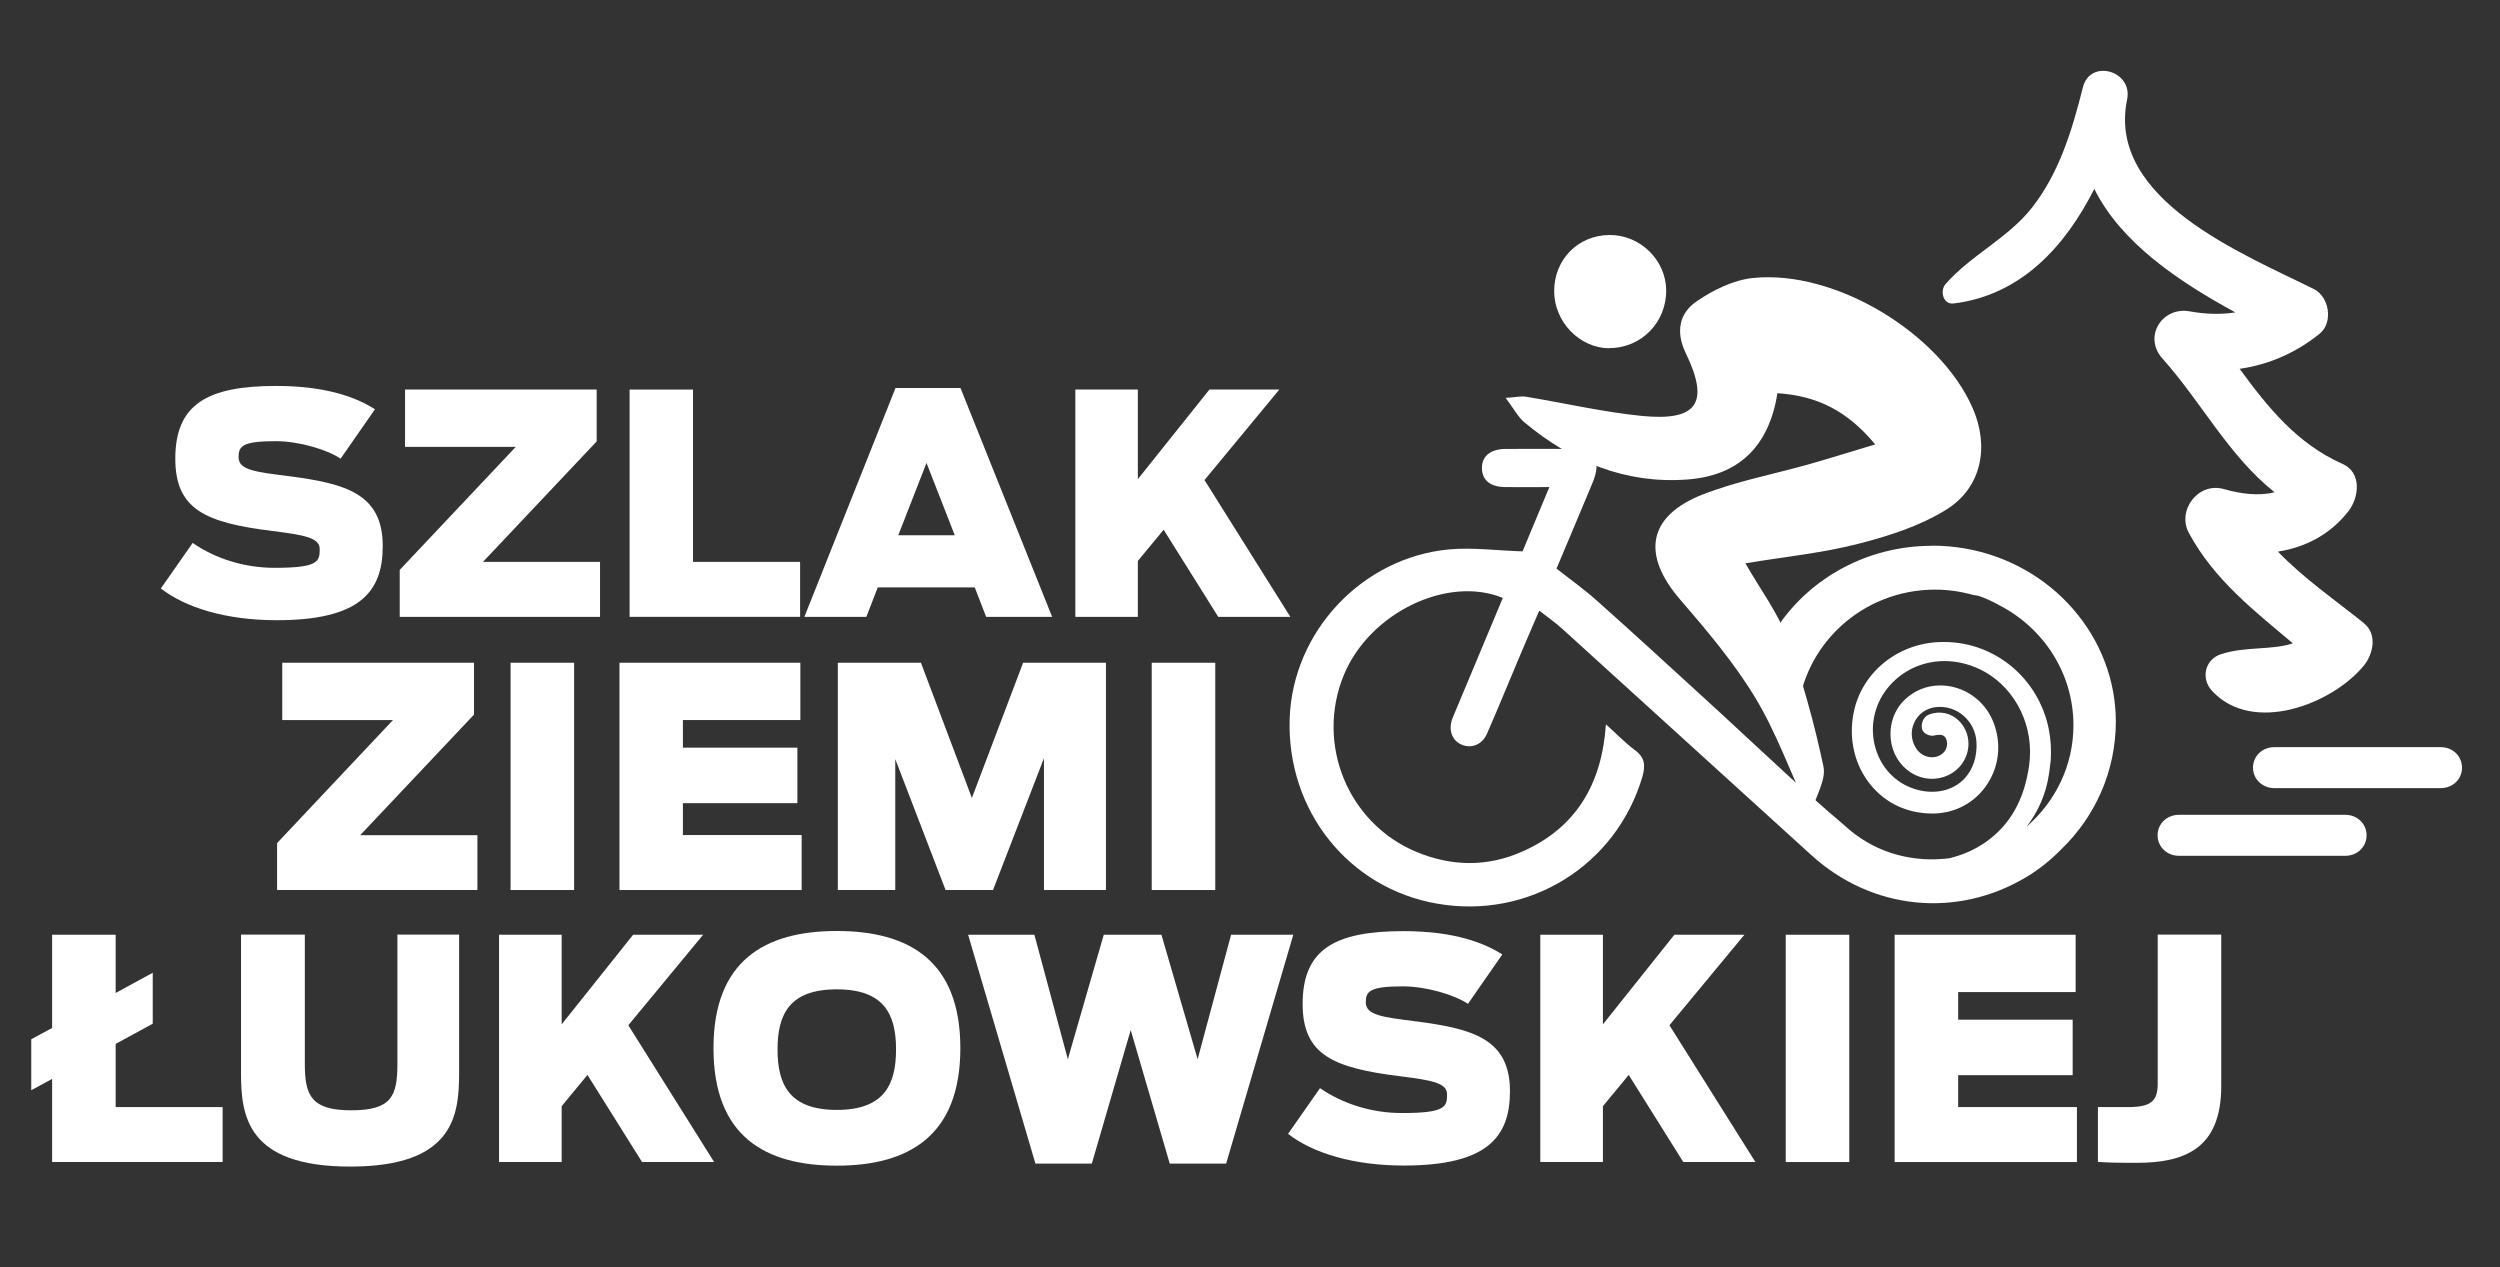
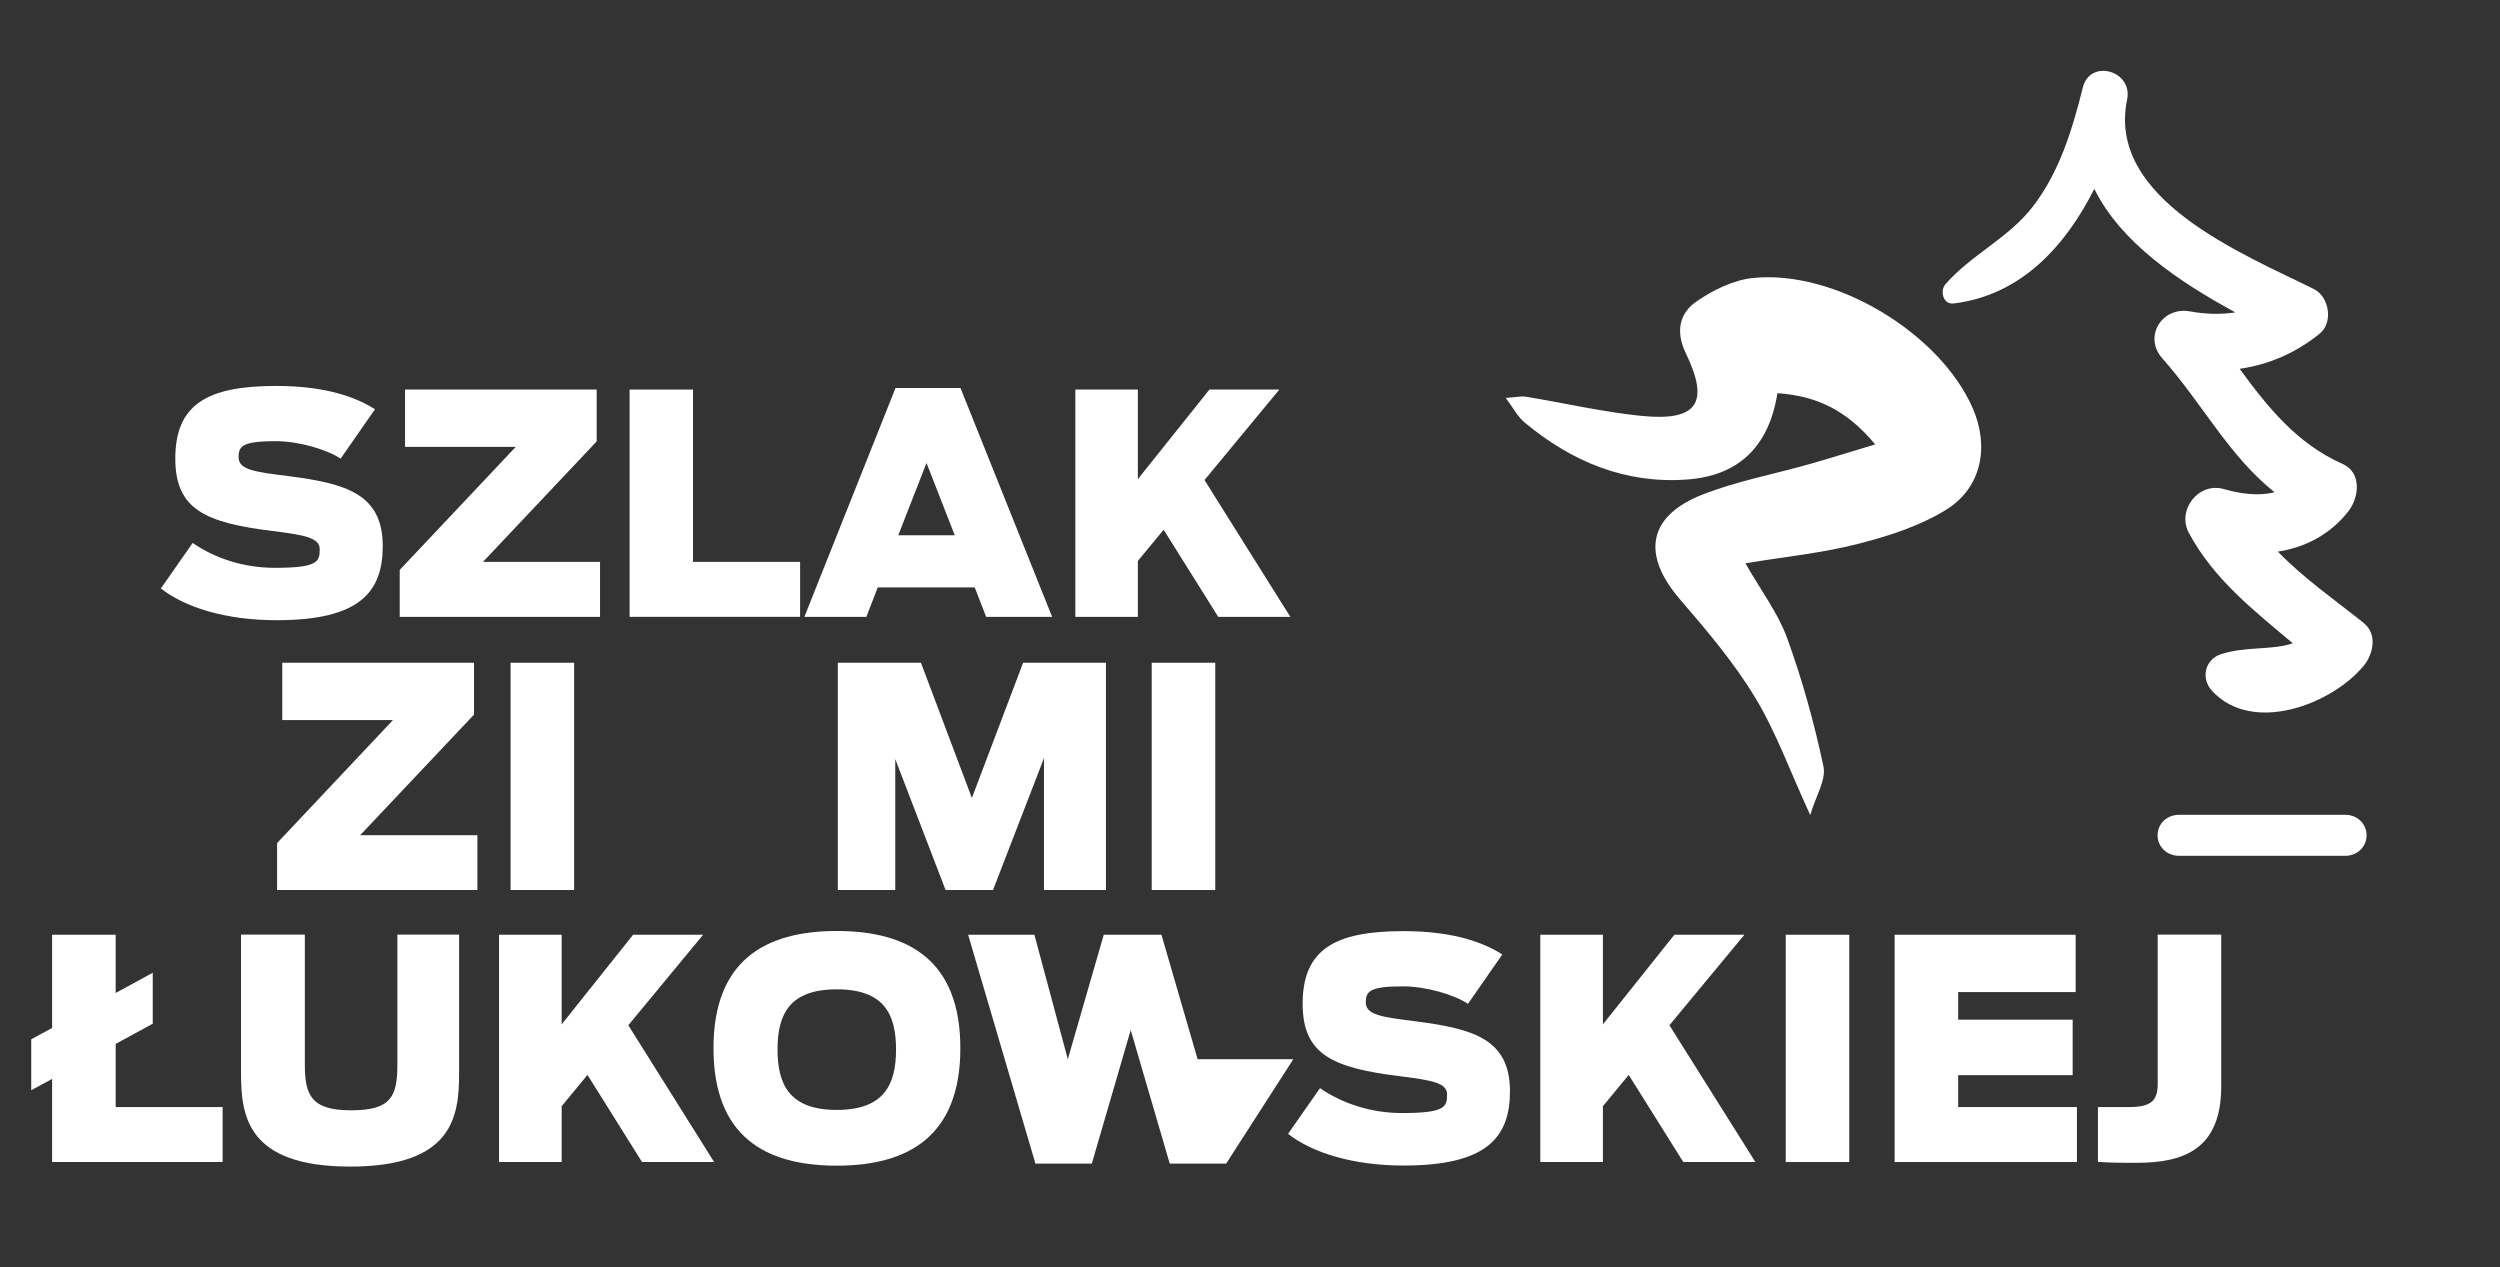
<svg xmlns="http://www.w3.org/2000/svg" width="144" height="73" viewBox="0 0 144 73" fill="none">
  <rect x="0" y="0" width="144" height="73" fill="#333333" stroke="none" />
  <g clip-path="url(#clip0_3176_18787)">
    <path d="M136.158 35.889C134.441 34.522 132.678 33.297 131.207 31.774C132.775 31.527 134.224 30.795 135.277 29.436C135.882 28.652 136.054 27.218 134.926 26.718C132.32 25.568 130.617 23.454 129.004 21.244C130.662 21.005 132.23 20.34 133.612 19.22C134.411 18.578 134.164 17.091 133.283 16.651C129.213 14.627 121.327 11.483 122.522 5.732C122.865 4.074 120.393 3.365 119.975 5.03C119.363 7.465 118.623 9.937 117.055 11.946C115.658 13.731 113.537 14.679 112.066 16.36C111.73 16.74 111.909 17.554 112.529 17.48C116.405 17.009 118.967 14.186 120.632 10.878C122.163 13.977 125.471 16.203 128.757 17.995C127.891 18.129 126.995 18.092 126.136 17.935C124.538 17.644 123.433 19.392 124.553 20.646C126.838 23.215 128.377 26.255 131.013 28.353C130.087 28.592 129.026 28.435 128.108 28.174C126.614 27.741 125.382 29.399 126.076 30.691C127.533 33.409 129.9 35.224 132.066 37.054C130.863 37.464 129.355 37.218 127.928 37.681C127.002 37.98 126.748 39.085 127.421 39.802C129.743 42.311 134.291 40.593 136.151 38.346C136.696 37.688 136.95 36.531 136.166 35.904" fill="white" />
    <path d="M9.261 33.902L11.098 31.273C12.405 32.177 14.07 32.707 15.818 32.707C18.312 32.707 18.416 32.356 18.416 31.632C18.416 30.975 17.55 30.818 15.698 30.586C11.867 30.108 10.097 29.369 10.097 26.419C10.097 23.29 11.934 22.23 15.907 22.23C18.894 22.23 20.605 22.939 21.598 23.574L19.619 26.419C18.857 25.904 17.236 25.411 15.877 25.411C13.973 25.411 13.741 25.695 13.741 26.329C13.741 27.069 14.675 27.181 16.639 27.427C19.91 27.853 22.046 28.436 22.046 31.453C22.046 34.119 20.702 35.724 15.937 35.724C13.024 35.724 10.687 35 9.275 33.902" fill="white" />
    <path d="M23.024 32.827L29.708 25.739H23.33V22.439H34.368V25.426L27.819 32.364H34.562V35.53H23.024V32.827Z" fill="white" />
    <path d="M36.265 22.439H39.917V32.364H46.086V35.53H36.265V22.439Z" fill="white" />
    <path d="M54.995 30.833L53.367 26.666L51.739 30.833H54.987H54.995ZM51.597 22.349H55.324L60.603 35.53H56.802L56.145 33.835H50.559L49.902 35.53H46.332L51.582 22.349H51.597Z" fill="white" />
    <path d="M67.026 30.512L65.54 32.311V35.53H61.94V22.439H65.54V27.599L69.662 22.439H73.688L69.379 27.651L74.323 35.53H70.17L67.026 30.512Z" fill="white" />
    <path d="M1.8 59.861L3.002 59.211V53.842H6.662V57.195L8.798 56.03V58.965L6.662 60.13V63.767H12.823V66.933H3.002V62.146L1.8 62.796V59.861Z" fill="white" />
    <path d="M13.883 61.788V53.834H17.558V61.288C17.558 63.072 17.909 63.954 20.224 63.954C22.539 63.954 22.89 63.155 22.89 61.288V53.834H26.445V61.788C26.445 64.245 26.146 67.195 20.171 67.195C14.197 67.195 13.883 64.245 13.883 61.788Z" fill="white" />
    <path d="M33.838 61.915L32.352 63.715V66.933H28.745V53.842H32.352V59.002L36.467 53.842H40.5L36.191 59.054L41.134 66.933H36.982L33.838 61.915Z" fill="white" />
    <path d="M41.097 60.376C41.097 55.343 44.047 53.625 48.199 53.625C52.352 53.625 55.316 55.335 55.316 60.376C55.316 65.417 52.352 67.142 48.199 67.142C44.047 67.142 41.097 65.432 41.097 60.376ZM51.612 60.451C51.612 58.42 50.925 56.986 48.199 56.986C45.474 56.986 44.786 58.42 44.786 60.451C44.786 62.482 45.481 63.931 48.199 63.931C50.918 63.931 51.612 62.482 51.612 60.451Z" fill="white" />
-     <path d="M55.764 53.842H59.581L61.507 61.011L63.576 53.842H66.899L68.983 61.011L70.91 53.842H74.494L70.626 67.023H67.377L65.129 59.331L62.889 67.023H59.64L55.764 53.842Z" fill="white" />
+     <path d="M55.764 53.842H59.581L61.507 61.011L63.576 53.842H66.899L68.983 61.011H74.494L70.626 67.023H67.377L65.129 59.331L62.889 67.023H59.64L55.764 53.842Z" fill="white" />
    <path d="M74.196 65.305L76.033 62.677C77.34 63.58 79.005 64.111 80.752 64.111C83.247 64.111 83.351 63.76 83.351 63.035C83.351 62.378 82.485 62.221 80.633 61.99C76.802 61.512 75.032 60.772 75.032 57.822C75.032 54.693 76.869 53.633 80.842 53.633C83.829 53.633 85.54 54.342 86.533 54.977L84.554 57.822C83.792 57.307 82.164 56.814 80.805 56.814C78.9 56.814 78.669 57.098 78.669 57.733C78.669 58.472 79.61 58.584 81.567 58.831C84.838 59.256 86.974 59.839 86.974 62.856C86.974 65.522 85.629 67.135 80.857 67.135C77.945 67.135 75.607 66.411 74.196 65.313" fill="white" />
    <path d="M93.814 61.915L92.328 63.715V66.933H88.721V53.842H92.328V59.002L96.443 53.842H100.476L96.159 59.054L101.11 66.933H96.958L93.814 61.915Z" fill="white" />
    <path d="M106.518 53.842H102.858V66.933H106.518V53.842Z" fill="white" />
    <path d="M109.131 53.842H119.557V57.143H112.791V58.733H119.385V61.93H112.791V63.767H119.631V66.933H109.131V53.842Z" fill="white" />
    <path d="M120.834 63.767H122.604C123.926 63.767 124.284 63.394 124.284 62.423V53.834H127.943V62.565C127.943 66.202 125.785 66.978 123.067 66.978C121.685 66.978 121.491 66.963 120.841 66.926V63.76L120.834 63.767Z" fill="white" />
    <path d="M135.098 49.294H125.501C124.829 49.294 124.277 48.786 124.277 48.114C124.277 47.442 124.822 46.934 125.501 46.934H135.098C135.77 46.934 136.315 47.442 136.315 48.114C136.315 48.786 135.77 49.294 135.098 49.294Z" fill="white" />
-     <path d="M140.594 45.396H130.998C130.326 45.396 129.773 44.888 129.773 44.216C129.773 43.544 130.318 43.036 130.998 43.036H140.594C141.267 43.036 141.812 43.544 141.812 44.216C141.812 44.888 141.267 45.396 140.594 45.396Z" fill="white" />
    <path d="M15.96 48.562L22.636 41.475H16.258V38.174H27.303V41.161L20.747 48.106H27.498V51.265H15.96V48.562Z" fill="white" />
    <path d="M33.069 38.174H29.409V51.265H33.069V38.174Z" fill="white" />
-     <path d="M35.683 38.174H46.101V41.475H39.335V43.065H45.929V46.262H39.335V48.099H46.175V51.265H35.683V38.174Z" fill="white" />
    <path d="M48.259 38.174H53.046L55.981 45.963L58.931 38.174H63.703V51.265H60.133V43.67L57.198 51.265H54.465L51.567 43.723V51.265H48.259V38.174Z" fill="white" />
    <path d="M69.999 38.174H66.339V51.265H69.999V38.174Z" fill="white" />
-     <path d="M111.29 31.438C107.571 31.438 104.307 33.275 102.418 36.053C102.455 36.053 102.492 36.053 102.522 36.053C102.149 36.934 101.805 37.763 101.454 38.592C101.141 39.324 101.208 39.899 101.925 40.384C101.94 40.392 101.947 40.407 101.962 40.414C102.455 40.705 103.112 40.989 103.538 41.161C103.851 37.136 107.279 33.962 111.469 33.962C112.223 33.962 112.955 34.074 113.65 34.268C113.754 34.283 113.859 34.298 113.963 34.32C114.374 34.462 114.77 34.641 115.166 34.865C117.697 36.172 119.43 38.771 119.43 41.773C119.43 44.096 118.392 46.172 116.741 47.606C117.399 46.74 117.854 45.731 118.018 44.596V44.581C118.026 44.537 118.033 44.492 118.041 44.447C118.071 44.23 118.101 43.999 118.123 43.79C118.16 43.148 118.123 42.58 118.011 42.005C117.421 39.055 114.889 36.979 111.984 36.979H111.917C109.393 36.979 107.227 38.689 106.764 41.079C106.473 42.595 106.831 44.074 107.742 45.201C108.616 46.277 109.886 46.859 111.305 46.859H111.394C112.656 46.829 113.777 46.217 114.464 45.171C115.158 44.118 115.293 42.811 114.822 41.602C114.329 40.332 113.104 39.481 111.76 39.481C110.976 39.481 110.244 39.779 109.691 40.325C109.101 40.907 108.818 41.729 108.907 42.572C108.989 43.379 109.415 44.081 110.065 44.499C110.431 44.731 110.849 44.858 111.275 44.858C112.275 44.858 113.119 44.208 113.336 43.274C113.463 42.707 113.336 42.132 112.985 41.684C112.582 41.176 111.962 40.944 111.349 41.086C111.2 41.124 110.976 41.176 110.849 41.355C110.722 41.519 110.64 41.811 110.73 42.042C110.819 42.274 111.125 42.378 111.305 42.378C111.327 42.378 111.387 42.378 111.409 42.363C111.827 42.274 111.984 42.348 112.081 42.528C112.223 42.804 112.148 43.185 111.902 43.394C111.73 43.543 111.521 43.618 111.29 43.618C110.931 43.618 110.595 43.439 110.393 43.14C110.08 42.684 110.028 42.117 110.259 41.624C110.483 41.124 110.954 40.788 111.514 40.728C112.724 40.601 113.769 41.527 113.844 42.729C113.896 43.558 113.65 44.305 113.164 44.835C112.485 45.567 111.364 45.806 110.244 45.433C109.176 45.082 108.362 44.23 108.034 43.11C107.683 41.93 107.929 40.646 108.691 39.675C109.49 38.659 110.692 38.077 112.007 38.077C112.798 38.077 113.597 38.293 114.322 38.697C116.159 39.735 117.189 41.908 116.876 44.096C116.599 46.06 115.793 47.494 114.411 48.48C113.784 48.928 113.06 49.249 112.275 49.436C110.274 49.69 108.183 49.189 106.525 47.793C106.346 47.643 106.167 47.486 105.995 47.33C105.24 46.702 103.836 45.448 102.888 44.574C101.29 43.11 99.707 41.617 98.109 40.16C96.062 38.293 94.031 36.419 91.962 34.582C91.245 33.939 90.461 33.387 89.655 32.752C90.342 31.116 91.044 29.466 91.731 27.808C92.276 26.494 91.858 25.874 90.424 25.859C89.184 25.851 87.952 25.851 86.72 25.859C85.838 25.866 85.338 26.292 85.36 26.987C85.375 27.659 85.846 28.047 86.69 28.055C87.496 28.069 88.295 28.055 89.244 28.055C88.676 29.406 88.161 30.653 87.698 31.759C86.212 31.714 84.815 31.52 83.456 31.647C78.43 32.125 74.457 36.404 74.285 41.385C74.106 46.68 77.668 51.161 82.776 52.05C88.064 52.975 93.09 49.861 94.599 44.746C94.785 44.111 94.755 43.64 94.18 43.215C93.628 42.804 93.142 42.296 92.5 41.721C92.268 45.186 90.76 47.711 87.638 49.07C85.644 49.944 83.606 49.906 81.604 49.077C77.646 47.442 75.764 42.856 77.407 38.876C78.871 35.321 83.352 33.125 86.563 34.44C85.674 36.561 84.785 38.682 83.897 40.81C83.815 41.012 83.725 41.206 83.65 41.407C83.419 42.057 83.635 42.655 84.195 42.894C84.755 43.133 85.375 42.894 85.652 42.259C86.264 40.855 86.847 39.436 87.437 38.032C87.817 37.121 88.213 36.217 88.661 35.172C89.147 35.552 89.587 35.859 89.968 36.202C94.763 40.556 99.55 44.91 104.344 49.264C107.832 52.43 112.738 52.916 116.741 50.504C117.488 50.056 118.153 49.51 118.743 48.905C120.67 47.046 121.872 44.44 121.872 41.549C121.872 40.959 121.812 40.392 121.715 39.832C120.834 35.06 116.51 31.43 111.29 31.43" fill="white" />
    <path d="M98.064 28.488C100.043 27.711 102.171 27.315 104.225 26.733C105.39 26.404 106.54 26.038 108.011 25.598C106.376 23.626 104.628 22.797 102.38 22.648C101.887 25.755 100.11 27.42 97.145 27.622C93.59 27.875 90.513 26.576 87.817 24.336C87.436 24.022 87.19 23.537 86.727 22.917C87.354 22.879 87.631 22.805 87.885 22.849C90.11 23.215 92.313 23.731 94.546 23.955C97.772 24.276 98.489 23.215 97.1 20.34C96.503 19.101 96.727 18.032 97.743 17.346C98.683 16.703 99.834 16.136 100.939 16.016C105.674 15.508 111.73 19.175 113.627 23.507C114.59 25.71 114.157 28.07 112.119 29.347C110.588 30.303 108.765 30.885 106.995 31.333C104.957 31.856 102.836 32.065 100.536 32.446C101.439 34.029 102.417 35.314 102.94 36.755C103.814 39.16 104.501 41.647 105.031 44.148C105.196 44.925 104.583 45.866 104.27 46.949C103.082 44.373 102.291 42.139 101.081 40.153C99.863 38.144 98.31 36.314 96.772 34.529C94.546 31.946 94.905 29.728 98.079 28.48" fill="white" />
-     <path d="M92.694 20.056C90.984 20.056 89.52 18.533 89.52 16.77C89.52 14.948 90.894 13.552 92.694 13.537C94.449 13.514 95.943 14.956 95.972 16.696C96.002 18.555 94.539 20.056 92.694 20.049" fill="white" />
  </g>
  <defs>
    <clipPath id="clip0_3176_18787">
      <rect width="140.4" height="63.479" fill="white" transform="translate(1.8 4.081)" />
    </clipPath>
  </defs>
</svg>